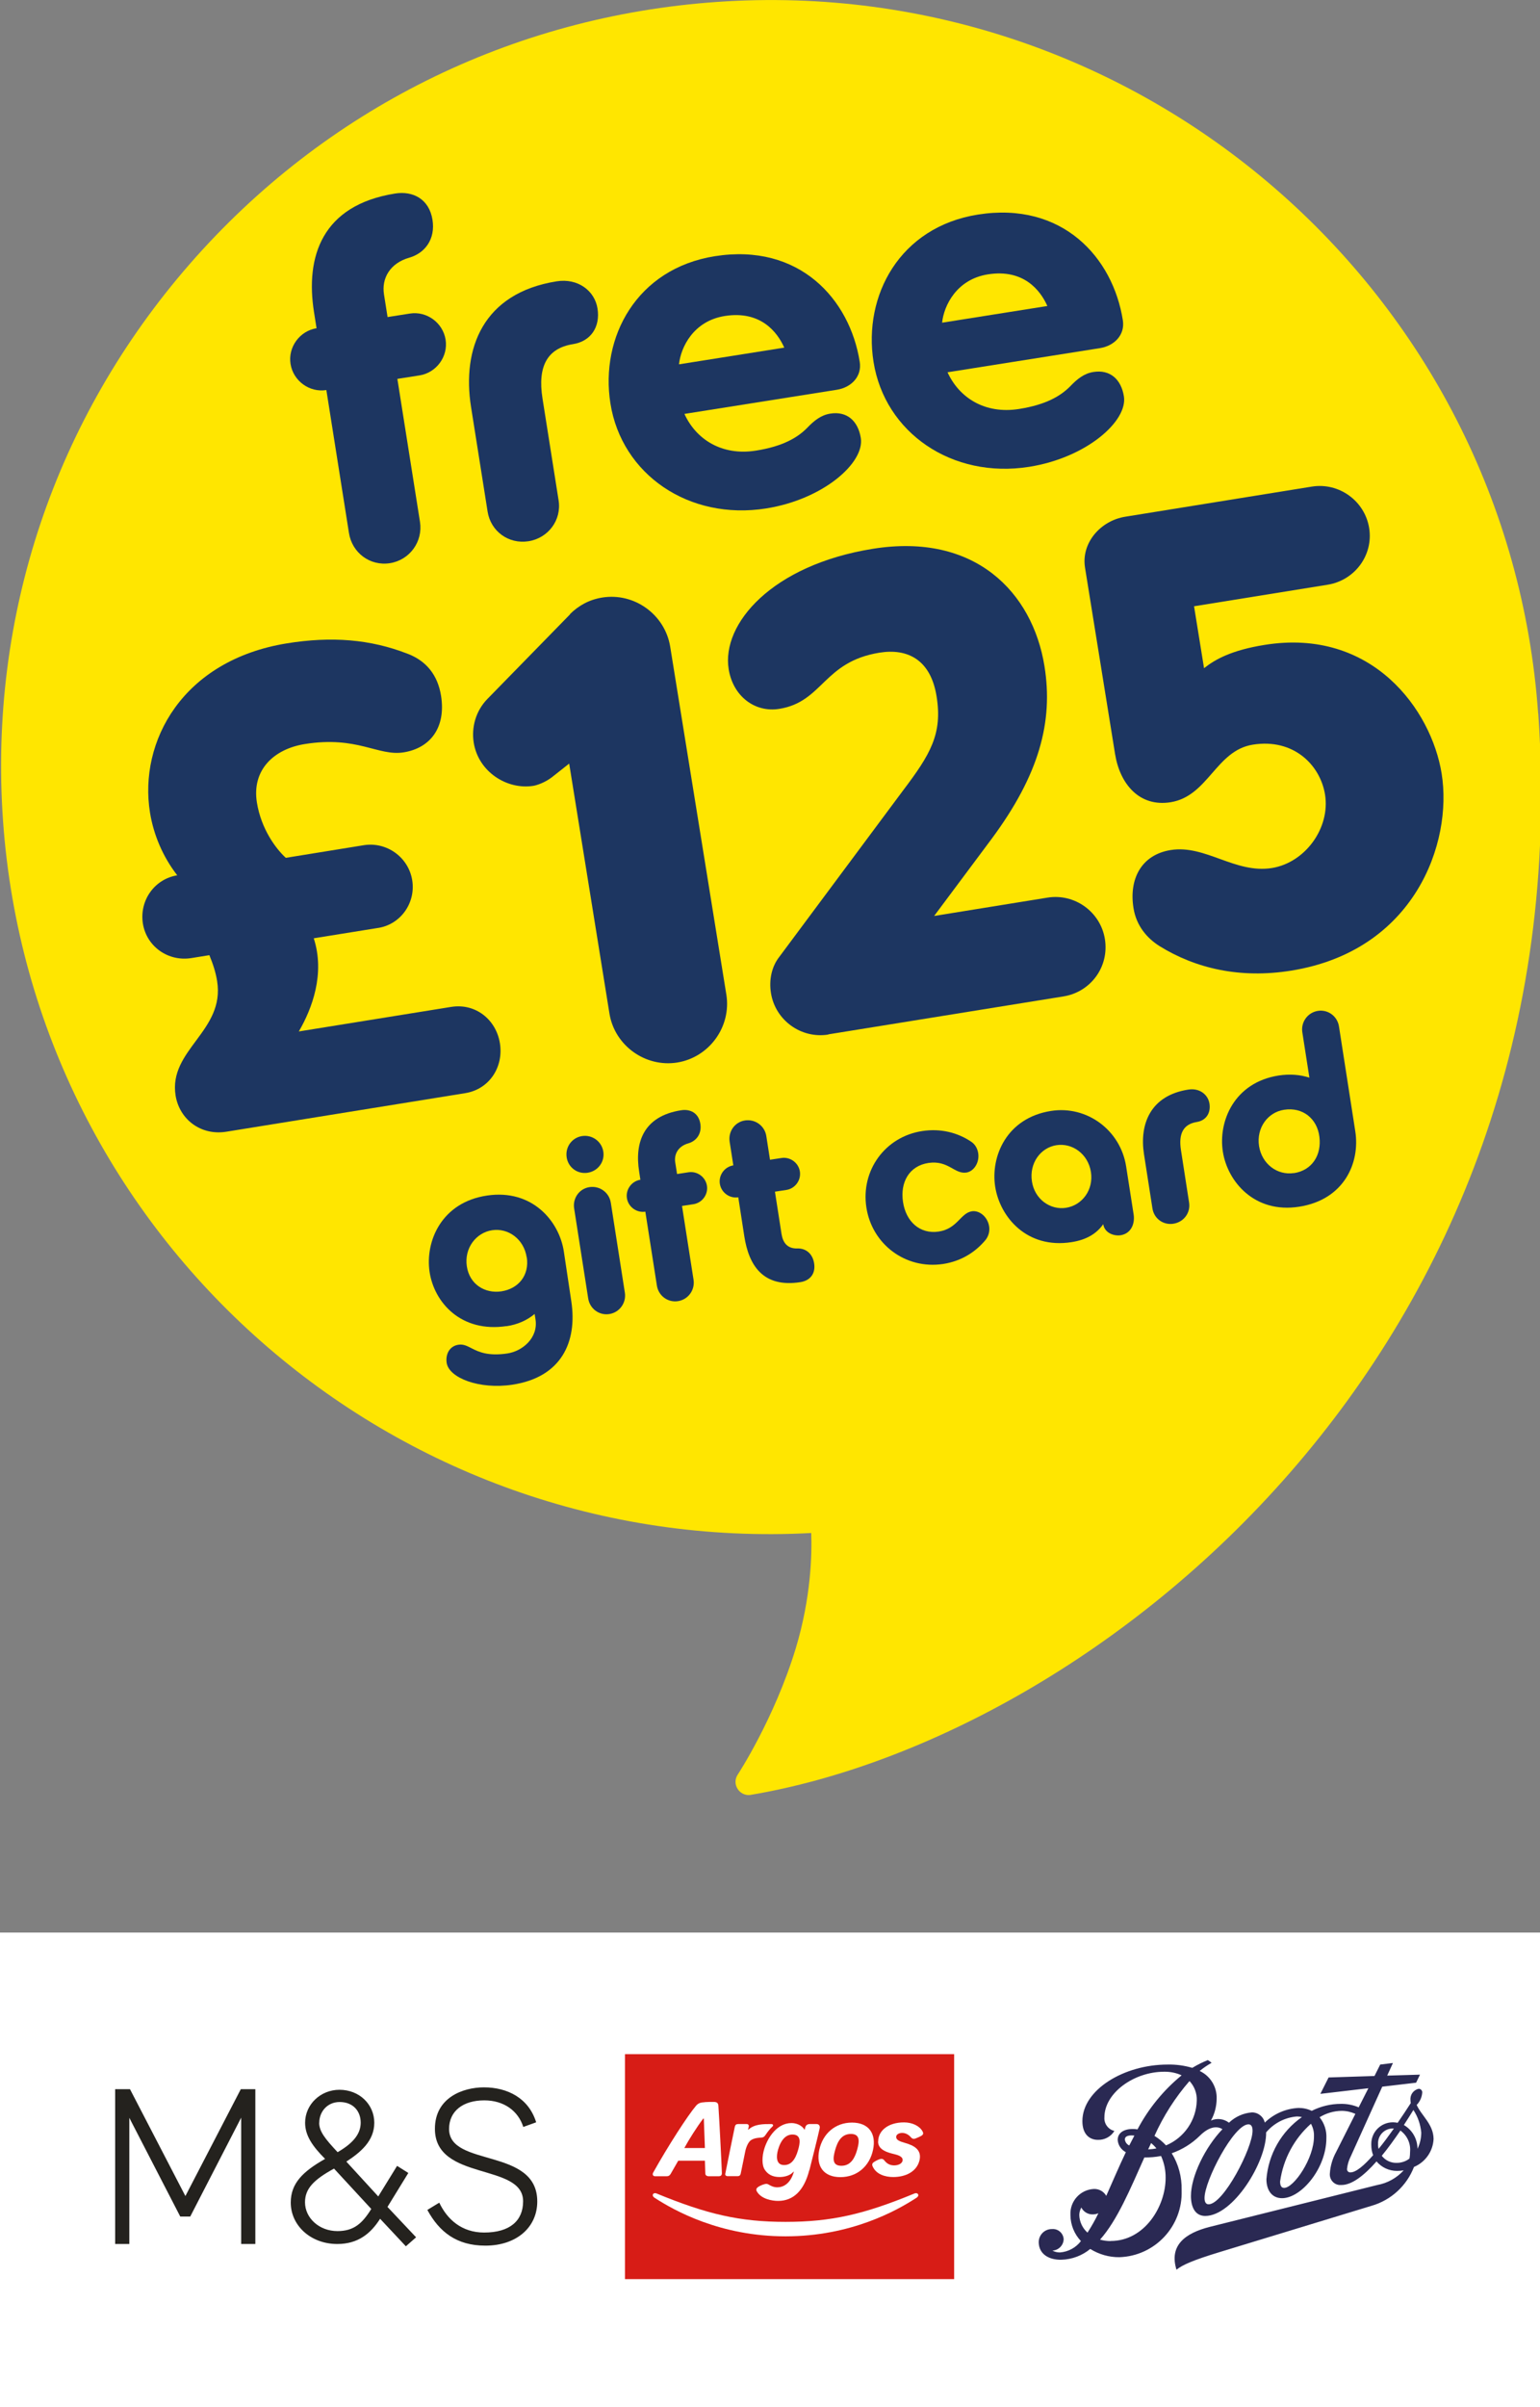
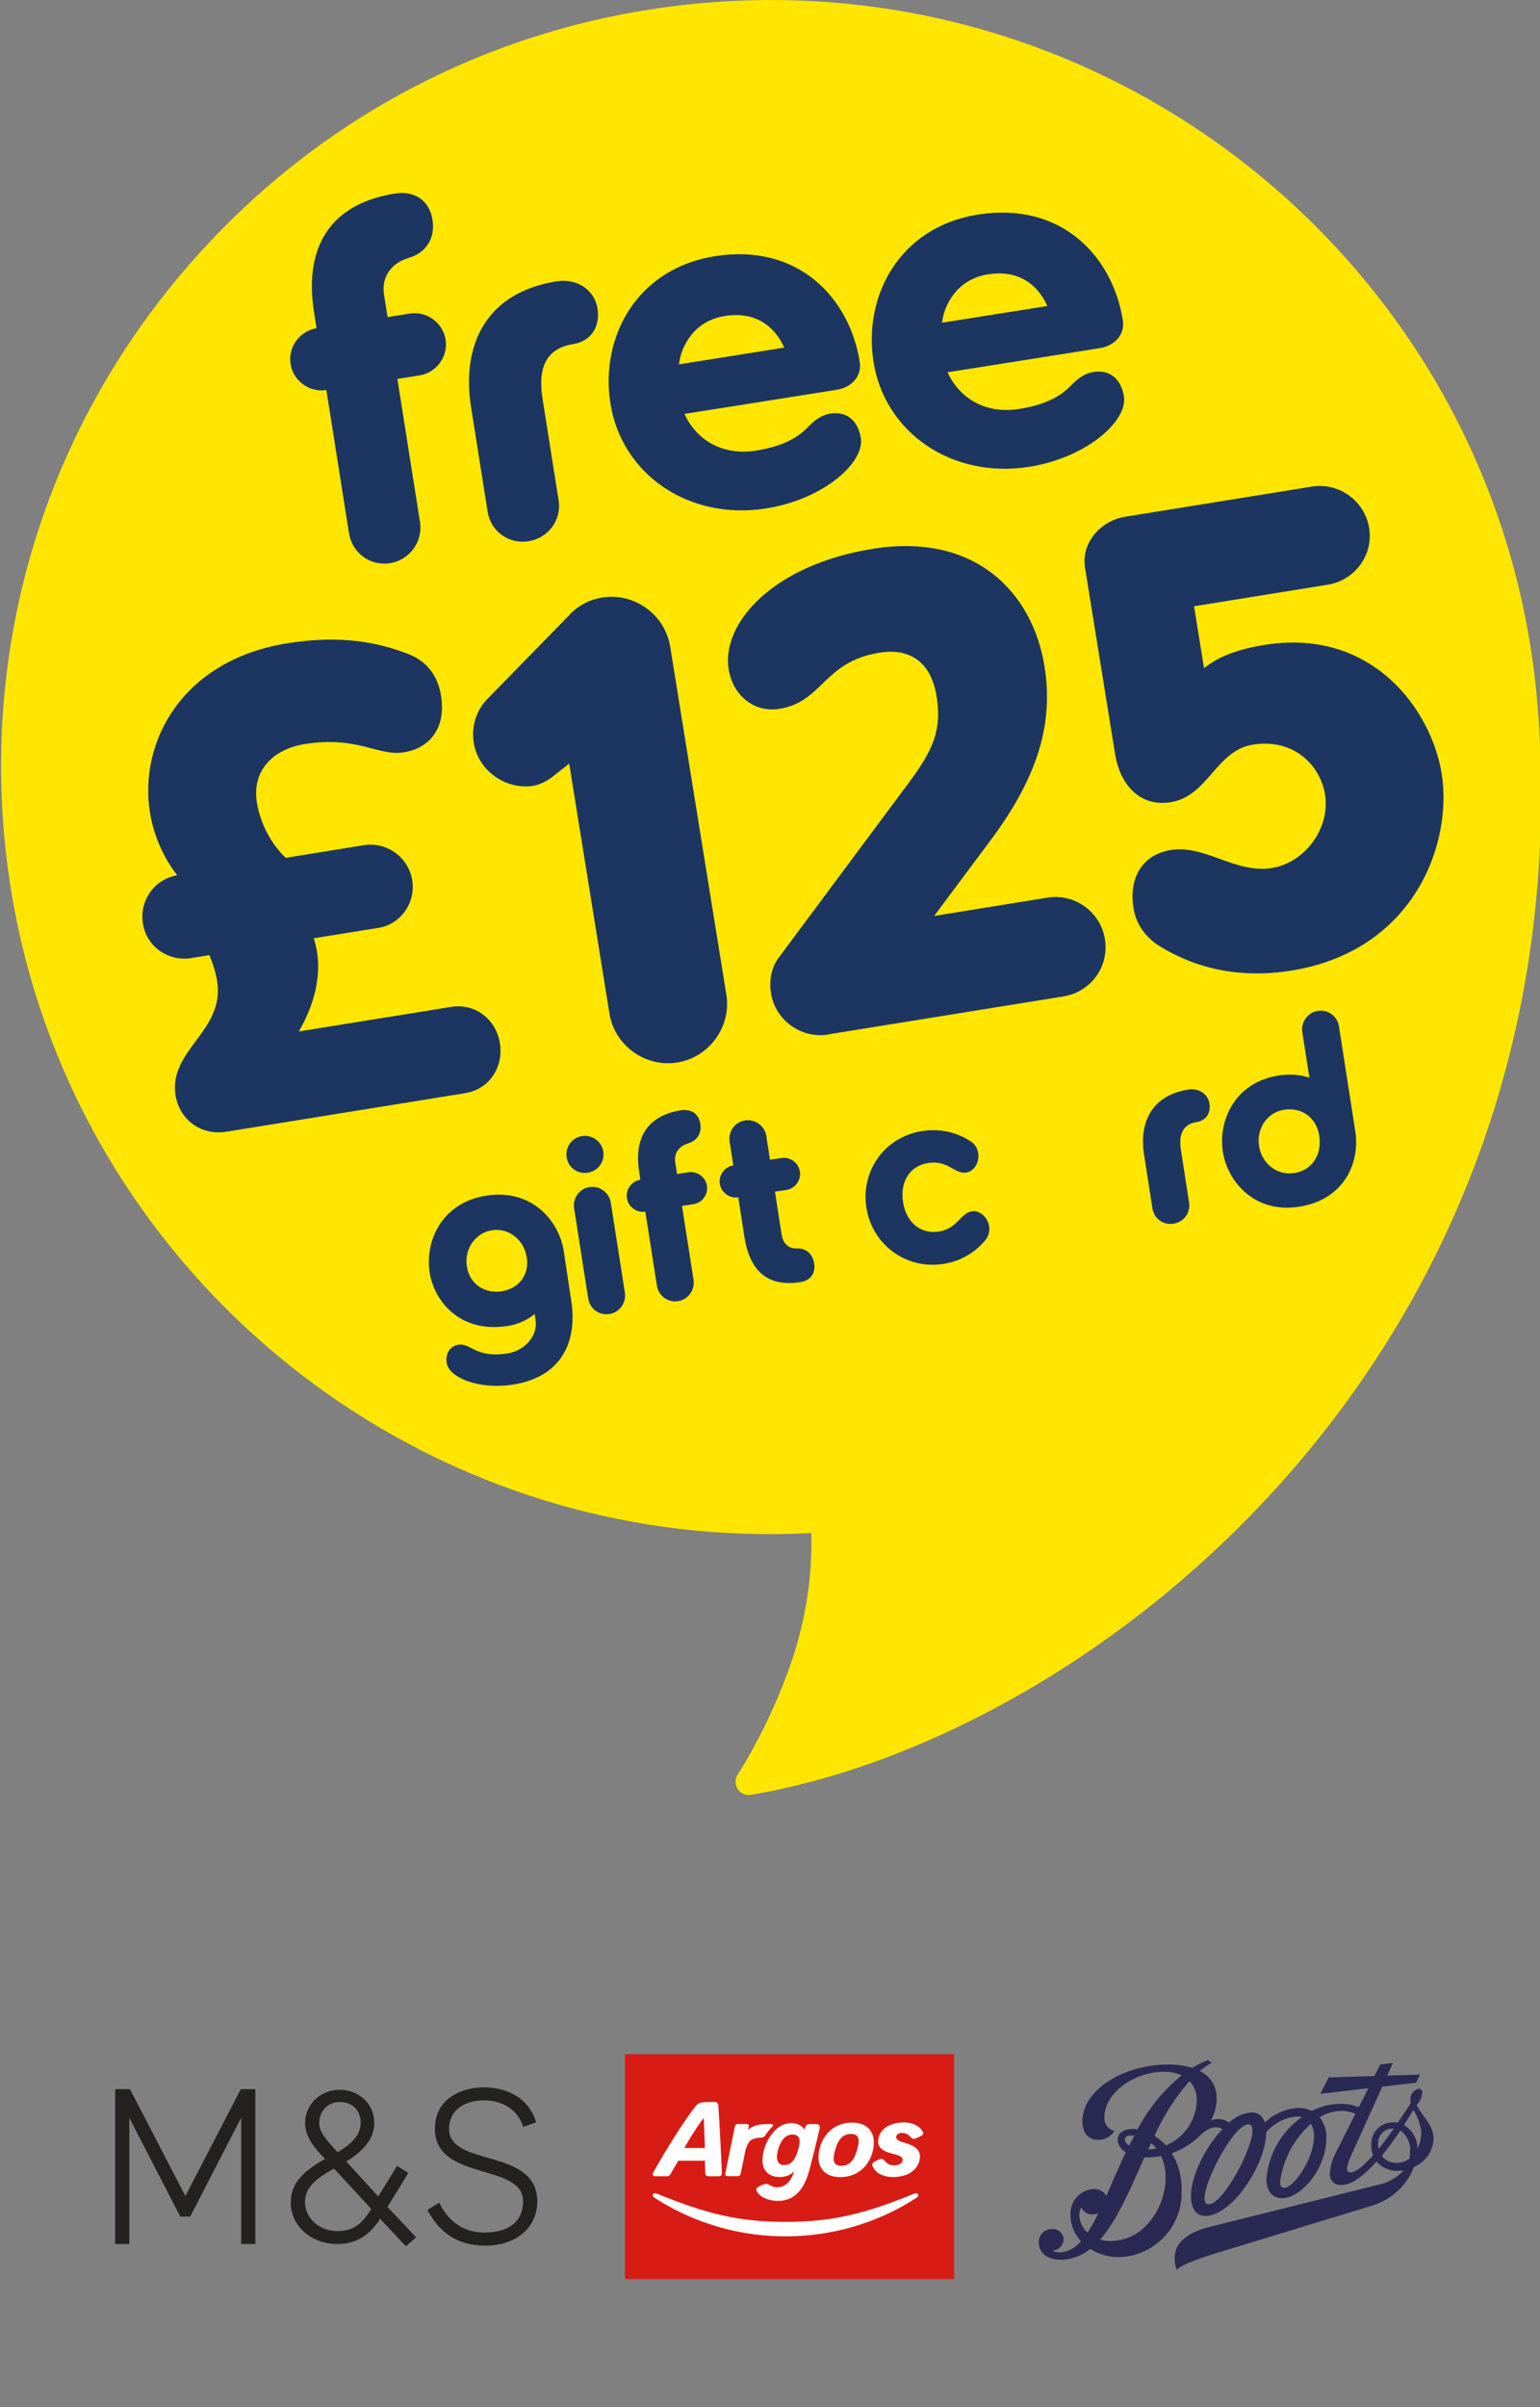
<svg xmlns="http://www.w3.org/2000/svg" id="Layer_1" data-name="Layer 1" version="1.1" viewBox="0 0 158.74 248.03">
  <rect x="0" y="0" width="158.74" height="248.03" fill="#808080" stroke="none" />
  <defs>
    <style>
      .cls-1 {
        clip-path: url(#clippath);
      }

      .cls-2 {
        fill: none;
      }

      .cls-2, .cls-3, .cls-4, .cls-5, .cls-6, .cls-7, .cls-8, .cls-9 {
        stroke-width: 0px;
      }

      .cls-3 {
        fill: #24221e;
      }

      .cls-4 {
        fill: #d71c16;
      }

      .cls-5 {
        fill: #1d3661;
      }

      .cls-6 {
        fill: #ffe600;
      }

      .cls-7 {
        fill-rule: evenodd;
      }

      .cls-7, .cls-9 {
        fill: #fff;
      }

      .cls-8 {
        fill: #2a2953;
      }
    </style>
    <clipPath id="clippath">
      <rect class="cls-2" x="64.38" y="211.62" width="33.98" height="23.23" />
    </clipPath>
  </defs>
  <path class="cls-6" d="M158.55,73.53C155.5,30.05,117.51-2.85,73.9.2c-21.13,1.47-40.43,11.06-54.33,26.99C5.67,43.12-1.17,63.49.31,84.55c3.02,43.03,40.26,75.72,83.31,73.41.08,2.1,0,6.61-1.6,11.9-2.21,7.25-5.94,12.94-5.98,13-.3.45-.3,1.03,0,1.48.25.39.68.62,1.13.62.07,0,.15,0,.22-.02,35.47-5.98,85.79-45.52,81.17-111.42Z" />
  <g>
    <path class="cls-5" d="M60.57,120.84c1.05-.16,1.78-1.11,1.62-2.17-.16-1.05-1.14-1.77-2.19-1.61-1.05.16-1.75,1.13-1.59,2.19.16,1.05,1.11,1.75,2.16,1.59Z" />
    <g>
      <path class="cls-5" d="M62.96,123.93c-.16-1.05-1.14-1.77-2.2-1.61-1.05.16-1.74,1.14-1.58,2.19l1.45,9.28c.16,1.05,1.12,1.77,2.17,1.61,1.05-.16,1.77-1.14,1.61-2.2l-1.45-9.28Z" />
      <path class="cls-5" d="M70.97,120.79l-1.18.18-.19-1.21c-.13-.85.32-1.66,1.35-1.95.83-.24,1.4-.98,1.24-2.01-.17-1.11-1.03-1.55-1.98-1.4-3.91.61-4.8,3.35-4.33,6.31l.13.85c-.9.14-1.53,1-1.39,1.9.14.9,1,1.53,1.9,1.39l1.19,7.61c.16,1.05,1.12,1.77,2.17,1.61s1.77-1.14,1.61-2.2l-1.19-7.61,1.18-.18c.9-.14,1.53-1,1.39-1.9-.14-.9-1-1.53-1.9-1.39Z" />
      <path class="cls-5" d="M122.49,112.27c-3.93.61-5.05,3.58-4.57,6.66l.87,5.58c.16,1.05,1.11,1.75,2.17,1.58s1.77-1.12,1.61-2.17l-.84-5.42c-.27-1.72.27-2.67,1.63-2.89.95-.15,1.46-.91,1.31-1.89-.15-.95-1.04-1.63-2.17-1.45Z" />
-       <path class="cls-5" d="M116.08,120.19c-.58-3.73-4.03-6.3-7.74-5.72-4.6.72-6.24,4.71-5.76,7.8.49,3.14,3.27,6.44,7.87,5.72,1.54-.24,2.58-.87,3.27-1.85.14.93,1.14,1.24,1.78,1.14,1.05-.16,1.51-1.13,1.35-2.16l-.77-4.93ZM109.9,124.45c-1.65.26-3.25-.89-3.53-2.71-.29-1.88.88-3.48,2.52-3.74,1.65-.26,3.27.91,3.56,2.76.29,1.85-.91,3.43-2.56,3.69Z" />
      <path class="cls-5" d="M138.02,105.77c-.16-1.05-1.12-1.77-2.17-1.61-1.05.16-1.77,1.15-1.61,2.2l.73,4.68c-.94-.3-1.98-.4-3.17-.22-4.6.72-6.24,4.74-5.75,7.85.48,3.08,3.26,6.39,7.86,5.67,4.63-.72,6.3-4.51,5.79-7.77l-1.68-10.8ZM133.37,120.87c-1.7.26-3.3-.93-3.59-2.78-.29-1.85.88-3.48,2.58-3.74,1.93-.3,3.41.92,3.64,2.78.24,1.86-.73,3.46-2.63,3.75Z" />
      <path class="cls-5" d="M82.19,128.64c-1.07.03-1.49-.64-1.63-1.48l-.68-4.37,1.18-.18c.9-.14,1.53-1,1.39-1.9-.14-.9-1-1.53-1.9-1.39l-1.18.18-.38-2.44c-.16-1.05-1.14-1.77-2.2-1.61-1.05.16-1.74,1.14-1.58,2.19l.38,2.44c-.9.14-1.53,1-1.39,1.9.14.9,1,1.53,1.9,1.39l.62,4.01c.46,2.96,1.89,5.34,5.79,4.73.95-.15,1.58-.83,1.41-1.93-.16-1.03-.88-1.57-1.74-1.54Z" />
      <path class="cls-5" d="M52.21,136.64c-4.69.7-7.45-2.43-7.93-5.58-.47-3.15,1.22-7.17,5.91-7.87,4.67-.7,7.46,2.64,7.93,5.77l.77,5.13c.63,4.17-1.01,7.83-6.09,8.59-3.39.51-6.53-.7-6.76-2.26-.13-.89.3-1.72,1.21-1.86.52-.08.9.13,1.39.38.72.37,1.69.81,3.65.52,1.56-.23,3.2-1.6,2.91-3.5l-.09-.57c-.78.65-1.75,1.09-2.9,1.26ZM54.29,129.56c-.28-1.88-1.9-3.05-3.56-2.8s-2.89,1.85-2.61,3.72c.28,1.88,1.89,2.83,3.56,2.58,1.77-.27,2.9-1.66,2.62-3.51Z" />
      <path class="cls-5" d="M96.76,126.9c1.93-.29,2.25-1.91,3.42-2.09.81-.12,1.64.61,1.78,1.57.07.47-.05.94-.33,1.33-1.03,1.27-2.52,2.24-4.42,2.53-3.88.58-7.34-2.04-7.91-5.85-.57-3.78,1.92-7.27,5.78-7.85,1.88-.28,3.62.15,5.04,1.11.42.28.64.73.71,1.17.15.96-.44,1.88-1.22,2-1.23.18-1.85-1.29-3.91-.99-1.98.3-2.93,1.99-2.62,4.02.3,2.01,1.73,3.34,3.68,3.05Z" />
    </g>
  </g>
  <g>
    <path class="cls-5" d="M78.97,52.39c5.92-.94,10.17-4.72,9.76-7.26-.28-1.74-1.41-2.79-3.15-2.51-.95.15-1.67.72-2.41,1.5-.97.97-2.46,1.87-5.24,2.31-3.58.57-6.21-1.21-7.38-3.78l15.72-2.49c1.49-.24,2.59-1.38,2.35-2.87-1.02-6.47-6.23-12.27-14.94-10.89-8.06,1.28-11.84,8.35-10.76,15.17,1.16,7.31,8.08,12.08,16.05,10.82ZM74.71,32.56c3.68-.58,5.41,1.64,6.13,3.26l-10.85,1.72c.18-1.76,1.49-4.47,4.72-4.98Z" />
    <path class="cls-5" d="M106.09,48.1c5.92-.94,10.17-4.72,9.76-7.26-.28-1.74-1.41-2.79-3.15-2.51-.95.15-1.67.72-2.41,1.5-.97.97-2.46,1.87-5.24,2.31-3.58.57-6.21-1.21-7.38-3.78l15.72-2.49c1.49-.24,2.59-1.38,2.35-2.87-1.02-6.47-6.23-12.27-14.94-10.89-8.06,1.28-11.84,8.35-10.76,15.17,1.16,7.31,8.09,12.08,16.05,10.82ZM101.83,28.27c3.68-.58,5.41,1.64,6.13,3.26l-10.85,1.72c.18-1.76,1.49-4.47,4.72-4.98Z" />
    <path class="cls-5" d="M50.26,52.71c.32,2.04,2.17,3.38,4.21,3.06,2.04-.32,3.43-2.18,3.11-4.21l-1.66-10.5c-.53-3.33.51-5.18,3.14-5.6,1.84-.29,2.83-1.77,2.53-3.67-.29-1.84-2.03-3.15-4.22-2.8-7.61,1.21-9.76,6.95-8.82,12.92l1.71,10.8Z" />
    <path class="cls-5" d="M33.64,40.19l2.33,14.73c.32,2.04,2.17,3.43,4.22,3.11,2.04-.32,3.42-2.22,3.1-4.26l-2.33-14.73,2.29-.36c1.74-.28,2.96-1.95,2.68-3.69-.28-1.74-1.95-2.96-3.69-2.68l-2.29.36-.37-2.34c-.26-1.64.61-3.21,2.61-3.78,1.61-.46,2.71-1.91,2.39-3.9-.34-2.14-2.01-3-3.85-2.71-7.56,1.2-9.27,6.52-8.36,12.24l.26,1.64c-1.74.28-2.96,1.95-2.68,3.69.28,1.74,1.95,2.96,3.69,2.68Z" />
  </g>
  <g>
    <path class="cls-5" d="M42.04,67.37c1.88.73,3.07,2.15,3.42,4.31.53,3.3-1.12,5.4-3.84,5.84-2.65.43-4.77-1.73-10.22-.85-3.16.51-5.46,2.65-4.92,6.02.44,2.73,1.95,4.76,2.98,5.7l8.03-1.3c2.37-.38,4.62,1.24,5,3.61.38,2.37-1.24,4.62-3.62,4.93l-6.53,1.05c1.18,3.64-.16,7.24-1.54,9.6l15.71-2.53c2.51-.4,4.63,1.31,5.02,3.75.39,2.44-1.08,4.74-3.59,5.14l-24.6,3.97c-2.65.43-4.84-1.28-5.24-3.72-.76-4.73,5.11-6.64,4.28-11.8-.15-.93-.43-1.77-.8-2.67l-1.86.3c-2.37.38-4.6-1.17-4.99-3.54-.38-2.37,1.17-4.6,3.54-4.99-1.48-1.9-2.44-4.17-2.81-6.46-1.18-7.32,3.35-15.7,14.11-17.44,4.59-.74,8.61-.43,12.46,1.08Z" />
    <path class="cls-5" d="M58.75,63.28c.89-.88,1.97-1.49,3.33-1.71,3.3-.53,6.46,1.75,7,5.05l5.79,35.86c.53,3.3-1.75,6.46-5.05,7-3.3.53-6.47-1.75-7-5.05l-4.15-25.75-1.76,1.39c-.72.56-1.56.84-1.92.9-2.73.44-5.68-1.44-6.16-4.45-.25-1.58.21-3.27,1.41-4.5l8.53-8.73Z" />
    <path class="cls-5" d="M85.38,106.6c-2.8.45-5.46-1.47-5.91-4.27-.22-1.36.07-2.74.87-3.75l12.76-17.15c2.79-3.69,4.07-5.81,3.44-9.68-.61-3.8-3.01-4.96-5.88-4.5-5.81.94-5.81,5.06-10.33,5.79-2.51.41-4.77-1.29-5.22-4.09-.75-4.66,4.45-10.73,14.85-12.4,10.54-1.7,16.47,4.48,17.7,12.08.93,5.74-.55,11.2-5.44,17.8l-5.93,7.95,11.69-1.89c2.8-.45,5.46,1.47,5.91,4.27.46,2.87-1.47,5.46-4.27,5.91l-24.24,3.91Z" />
    <path class="cls-5" d="M111.84,58.47c-.4-2.51,1.58-4.82,4.16-5.23l19.22-3.1c2.8-.45,5.46,1.47,5.91,4.27.45,2.8-1.49,5.39-4.28,5.84l-13.77,2.22,1.03,6.38c1.17-.93,2.87-1.86,6.24-2.4,11.12-1.79,17.2,6.72,18.25,13.25,1.16,7.17-2.79,18.26-15.49,20.31-5.31.86-9.9-.24-13.58-2.52-1.31-.82-2.4-2.11-2.69-3.91-.49-3.01.81-5.5,3.82-5.99,3.59-.58,6.65,2.46,10.45,1.85,3.44-.56,6.03-4.14,5.47-7.58-.49-3.01-3.22-5.81-7.45-5.13-3.8.61-4.59,5.3-8.46,5.93-3.23.52-5.23-1.88-5.73-4.96l-3.1-19.22Z" />
  </g>
  <g>
-     <rect class="cls-9" x="0" y="199.13" width="158.74" height="48.9" />
    <g>
      <g>
        <g id="Group_5757" data-name="Group 5757">
          <path id="Path_2867" data-name="Path 2867" class="cls-8" d="M146.05,216.87c.32-.34.51-.77.55-1.24.02-.2-.12-.37-.31-.4-.02,0-.04,0-.06,0-.54.12-.9.62-.84,1.17,0,.1.01.2.03.3-.44.68-.89,1.37-1.35,2.03-.16-.03-.33-.05-.49-.05-1.23,0-2.23.99-2.23,2.22,0,.03,0,.07,0,.1,0,.37.06.73.19,1.07-.94,1.07-1.77,1.77-2.33,1.77-.18.02-.34-.11-.36-.29,0-.03,0-.05,0-.08.05-.45.18-.88.39-1.29l3.24-7.17,3.49-.41.4-.83-3.38.1.59-1.3-1.31.16-.59,1.18-4.73.15-.85,1.69,4.95-.58-1,1.97c-.58-.25-1.21-.37-1.84-.36-1.04,0-2.07.25-3,.72-.42-.2-.88-.3-1.35-.3-1.31.06-2.55.6-3.49,1.51-.14-.62-.69-1.05-1.32-1.05-.89.07-1.72.44-2.37,1.06-.53-.41-1.24-.49-1.86-.22.38-.68.58-1.45.59-2.23.05-1.22-.64-2.36-1.75-2.88.38-.31.79-.59,1.23-.84-.12-.1-.25-.2-.39-.28-.55.22-1.09.49-1.6.8-.82-.24-1.68-.36-2.54-.34-4.52,0-8.79,2.61-8.79,5.83,0,1.42.8,1.93,1.6,1.93.69.02,1.34-.33,1.7-.92-.64-.15-1.08-.75-1.03-1.4,0-2.51,3.04-4.7,6.16-4.7.62-.01,1.23.11,1.8.37-1.87,1.53-3.42,3.43-4.55,5.57-.17-.03-.34-.04-.5-.04-.9,0-1.54.39-1.54,1.13.04.54.36,1.01.84,1.26-.74,1.55-1.39,3.09-2.02,4.5-.26-.46-.75-.73-1.28-.71-1.4.07-2.48,1.26-2.41,2.66,0,.02,0,.03,0,.05.01.99.4,1.94,1.08,2.66-.52.68-1.31,1.11-2.17,1.17-.27,0-.53-.06-.77-.19.63-.03,1.14-.54,1.16-1.17-.03-.61-.56-1.09-1.17-1.05-.02,0-.05,0-.07,0-.74.01-1.34.62-1.33,1.37,0,0,0,.01,0,.02.03,1.18,1.03,1.8,2.34,1.77,1.09-.03,2.13-.42,2.97-1.11.9.56,1.94.86,3,.85,3.67-.12,6.54-3.19,6.42-6.86,0-.02,0-.05,0-.07.03-1.33-.32-2.65-1.02-3.78,1.08-.38,2.07-.99,2.89-1.8,1.08-1.07,1.88-.97,2.34-.68-1.79,1.86-3.25,4.86-3.25,6.88,0,1.25.5,2.06,1.47,2.06,2.88,0,6.33-5.56,6.28-8.61.8-.95,1.94-1.54,3.17-1.64.18,0,.35.02.52.06-2.12,1.48-3.46,3.84-3.66,6.41,0,1.11.55,1.95,1.61,1.95,1.99,0,4.57-3.09,4.57-6.18.04-.78-.21-1.55-.7-2.16.68-.42,1.47-.65,2.27-.66.49,0,.97.11,1.42.31l-1.99,3.94c-.37.68-.59,1.42-.64,2.19-.06.6.37,1.14.97,1.2.08,0,.16,0,.23,0,1.08,0,2.35-1,3.61-2.43.52.62,1.29.98,2.11.98.23,0,.46-.02.69-.06-.72.79-1.67,1.32-2.72,1.51l-17.25,4.31c-2.62.66-4.22,1.95-3.45,4.42.6-.49,1.67-.97,4.46-1.82l15.66-4.77c2-.58,3.61-2.06,4.36-4,1.17-.49,1.96-1.61,2.02-2.88-.01-1.53-1.28-2.43-1.75-3.53ZM118.65,220.81c.2.17.38.35.55.56-.28.06-.57.09-.85.1.1-.22.2-.44.31-.66h0ZM115.95,220.45c0-.39.47-.46.98-.4-.18.34-.36.68-.53,1.02-.25-.12-.42-.35-.45-.62h0ZM112.1,230.05c-.52-.46-.83-1.12-.85-1.81,0-.27.08-.54.21-.78.22.44.68.72,1.17.71.2,0,.41-.04.59-.12-.33.69-.71,1.36-1.13,2.01h0ZM114.48,230.92c-.37,0-.73-.05-1.09-.15,1.79-2.01,3.12-5.23,4.57-8.47.58.01,1.15-.04,1.72-.15.32.71.48,1.48.47,2.26,0,2.92-2.15,6.5-5.67,6.5h0ZM120.19,221.06c-.35-.38-.75-.71-1.19-.98.92-2.05,2.14-3.96,3.61-5.65.51.54.78,1.27.75,2.01-.05,2.03-1.3,3.84-3.17,4.62h0ZM124.58,227.13c-.28,0-.42-.24-.42-.65,0-1.78,3.02-7.59,4.53-7.59.29,0,.42.24.42.66,0,1.79-3,7.58-4.53,7.58h0ZM132.37,225.44c-.29,0-.42-.23-.42-.66.32-2.3,1.45-4.41,3.18-5.95.22.4.33.84.31,1.29.02,2.27-2.07,5.32-3.08,5.32h0ZM142.1,221.42c-.04-.16-.06-.33-.05-.5-.05-.84.6-1.56,1.44-1.6,0,0,.02,0,.03,0,.06,0,.1,0,.16,0-.53.75-1.06,1.47-1.57,2.09h0ZM145.27,222.43c-.37.28-.83.43-1.29.43-.61.02-1.18-.25-1.55-.73.66-.8,1.3-1.69,1.92-2.6.69.5,1.07,1.32,1,2.16,0,.25-.02.5-.07.74h0ZM146.11,221.41c0-1.01-.53-1.94-1.4-2.45.34-.52.67-1.05.98-1.55.46.7.73,1.49.81,2.32,0,.58-.13,1.16-.39,1.68h0Z" />
        </g>
        <rect class="cls-4" x="64.42" y="211.66" width="33.93" height="23.18" />
        <g class="cls-1">
          <path class="cls-7" d="M80.97,230.43c6.73,0,11.48-2.65,13.51-3.98.34-.22.15-.58-.23-.43-5.19,2.14-8.55,2.92-13.28,2.92s-8.09-.79-13.28-2.92c-.37-.15-.57.2-.23.43,2.03,1.32,6.78,3.98,13.51,3.98" />
          <path class="cls-9" d="M90.51,220.67c0,.9,1.1,1.15,1.67,1.29.28.07.84.21.86.57.02.39-.43.59-.87.59s-.76-.18-1.02-.52c-.12-.15-.26-.18-.44-.13-.2.06-.44.18-.66.33-.13.09-.18.23-.11.4.36.85,1.31,1.12,2.13,1.12,1.29,0,2.43-.56,2.71-1.72.27-1.13-.64-1.55-1.48-1.79-.54-.16-.95-.29-.92-.66.03-.39.91-.63,1.51.07.15.18.3.19.48.13.18-.07.49-.21.59-.27.21-.13.25-.25.13-.47-.31-.56-1.06-.92-1.91-.92-1.61,0-2.66.84-2.66,1.97" />
          <path class="cls-9" d="M72.65,216.61c-.35.02-.64.05-.91.37-.86,1.02-2.85,4.09-4.41,6.88-.11.2-.03.38.21.38.27,0,1.02,0,1.15,0,.19,0,.32-.04.45-.26.14-.24.48-.84.77-1.34h2.75s.03.94.04,1.29c0,.19.12.31.37.31h1.02c.18,0,.32-.08.32-.32-.03-.98-.28-5.81-.36-6.94-.02-.28-.15-.4-.48-.4-.31,0-.66,0-.9.02M72.55,218.33c.03.9.11,3,.11,3h-2.12c.48-.89,1.31-2.19,1.93-3.01.06-.08.08.01.08.01" />
          <path class="cls-9" d="M86.62,224.33c-1.73,0-2.53-1.14-2.17-2.81.36-1.67,1.64-2.81,3.37-2.81s2.53,1.14,2.17,2.81c-.35,1.67-1.63,2.81-3.37,2.81M86.73,223.16c.96,0,1.38-.79,1.62-1.64.24-.85.33-1.64-.64-1.64s-1.38.79-1.62,1.64c-.24.85-.34,1.64.64,1.64" />
          <path class="cls-9" d="M80.18,221.56c.31-1.08.83-1.64,1.55-1.62.91.03.73.92.53,1.61-.3,1.05-.78,1.59-1.53,1.53-.76-.06-.71-.95-.54-1.53M83.43,223.62c.42-1.65.81-3.21,1.06-4.32.06-.27-.1-.44-.31-.44-.15,0-.59,0-.73,0-.24.01-.38.13-.44.33-.01.04-.03.1-.06.22-.01.05-.03.05-.05,0-.1-.2-.55-.65-1.32-.65-1.41,0-2.39,1.36-2.79,2.62-.25.8-.28,1.71.05,2.2.3.45.77.74,1.51.74.61,0,1.15-.2,1.42-.53.03-.04.06-.02.05.02-.36,1.23-1.11,1.57-1.7,1.57-.38,0-.67-.16-.81-.24-.22-.13-.29-.14-.49-.09-.22.06-.48.16-.68.3-.24.17-.2.34-.11.48.46.76,1.55.95,2.18.95,1.58,0,2.68-1.08,3.21-3.17" />
          <path class="cls-9" d="M79.64,219.1c.09-.09.04-.24-.12-.24-.89,0-1.75,0-2.38.58-.01.01-.04,0-.03-.02.01-.04.04-.16.07-.28.04-.15-.05-.28-.21-.28-.26,0-.54,0-.87,0-.2,0-.31.07-.36.3-.09.44-.79,3.82-.98,4.83-.03.14.09.24.21.24h1.06c.19,0,.28-.09.32-.25.17-.8.38-1.88.46-2.26.11-.56.34-.99.55-1.16.21-.16.49-.27,1.07-.3.26-.01.35-.09.49-.29.23-.34.43-.6.74-.89" />
        </g>
      </g>
      <path class="cls-3" d="M55.27,218.68l-1.33.48c-.53-1.67-2.01-2.74-4.02-2.74-2.19,0-3.63,1.1-3.63,2.95,0,3.97,9.09,1.87,9.09,7.47,0,2.67-2.15,4.55-5.35,4.55-2.97,0-4.75-1.42-5.98-3.68l1.23-.75c.82,1.74,2.33,3.08,4.62,3.08,2.65,0,4.02-1.21,4.02-3.22,0-4-9.09-2.03-9.09-7.47,0-3.22,2.9-4.27,5.05-4.27,2.42,0,4.62,1.1,5.39,3.61M32.9,218.72c0,.89.59,1.64,1.9,3.04,1.53-.89,2.38-1.83,2.38-3.04s-.8-2.13-2.17-2.13c-1.28,0-2.1,1.01-2.1,2.13M34.43,223.45c-2.08,1.14-2.99,2.06-2.99,3.47,0,1.62,1.46,2.97,3.34,2.97,1.69,0,2.56-.78,3.49-2.28l-3.84-4.16ZM41.83,231.45l-2.65-2.83c-.96,1.51-2.26,2.6-4.41,2.6-2.76,0-4.8-1.92-4.8-4.27,0-1.96,1.21-3.18,3.54-4.5-1.32-1.32-2.06-2.42-2.06-3.72,0-1.9,1.6-3.4,3.54-3.4,2.06,0,3.59,1.51,3.59,3.4s-1.44,3.06-2.88,4l3.29,3.59,1.94-3.15,1.16.73-2.15,3.5,2.95,3.13-1.07.94ZM26.32,215.27v15.95h-1.46v-13.02l-5.25,10.19h-1.03l-5.25-10.17v13h-1.46v-15.95h1.53l5.71,11.01,5.71-11.01h1.51Z" />
    </g>
    <rect class="cls-2" x="0" y="211.66" width="11.79" height="23.18" />
    <rect class="cls-2" x="146.95" y="211.66" width="11.79" height="23.18" />
  </g>
</svg>